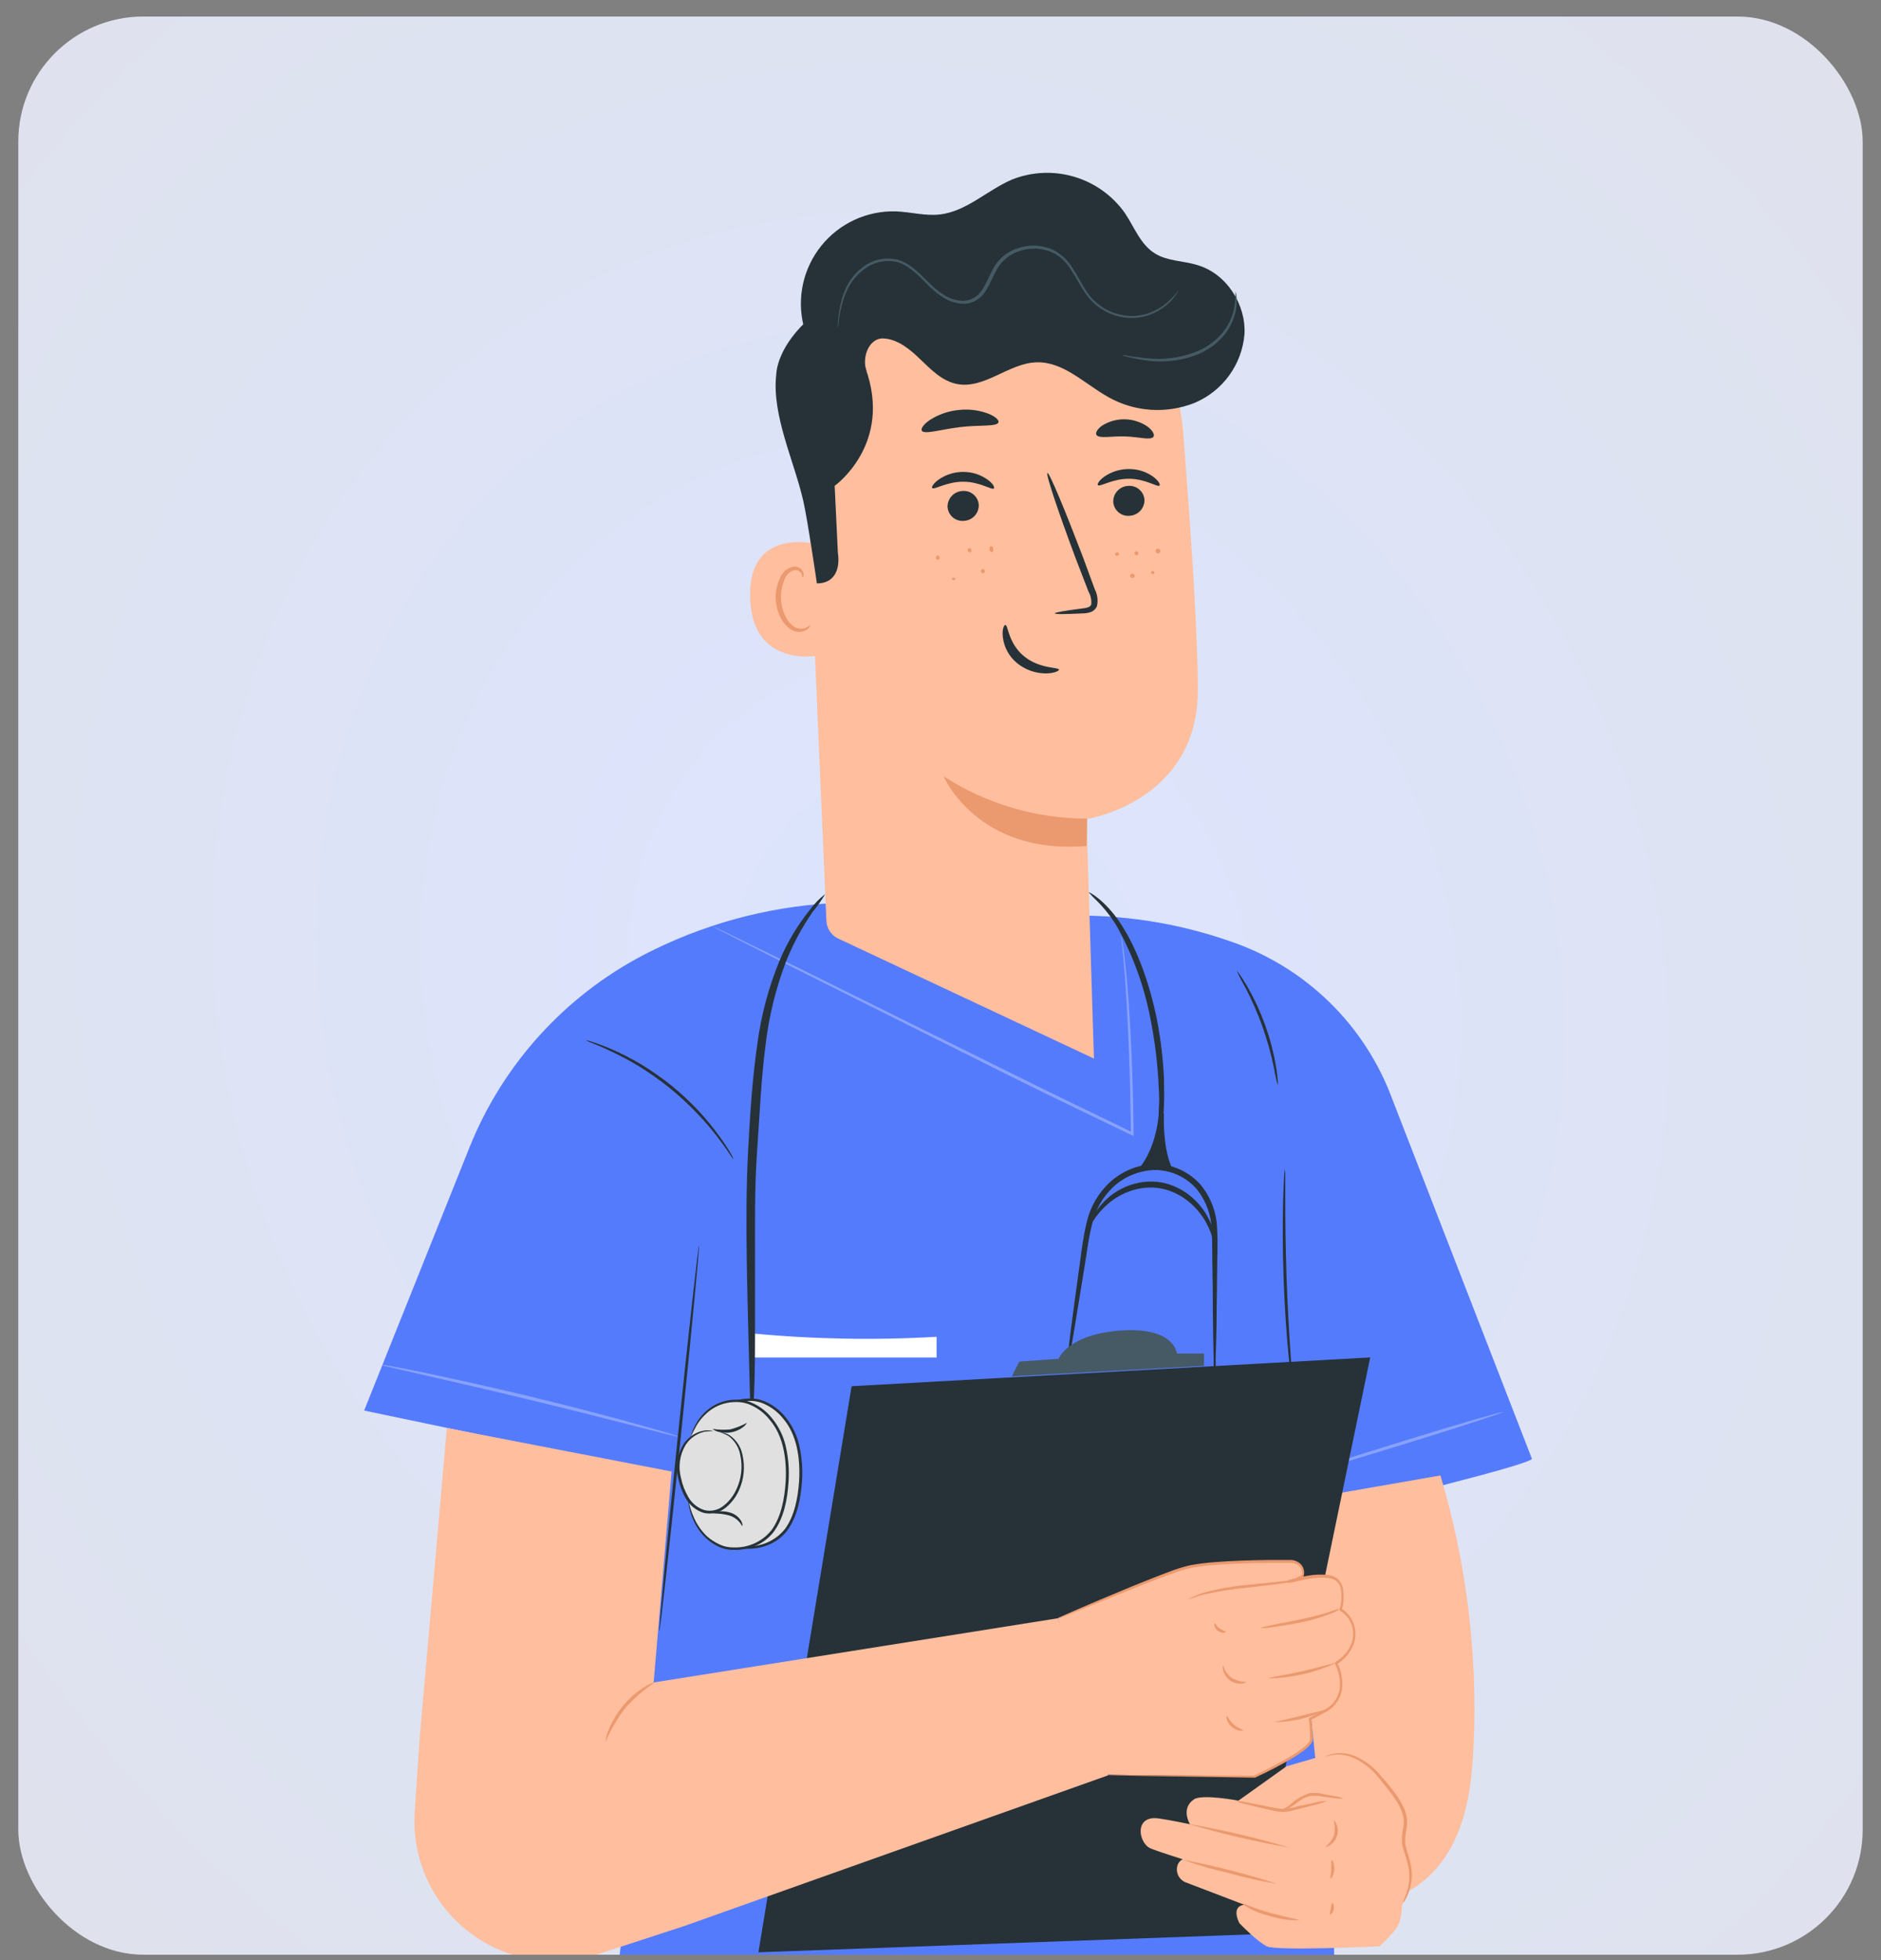
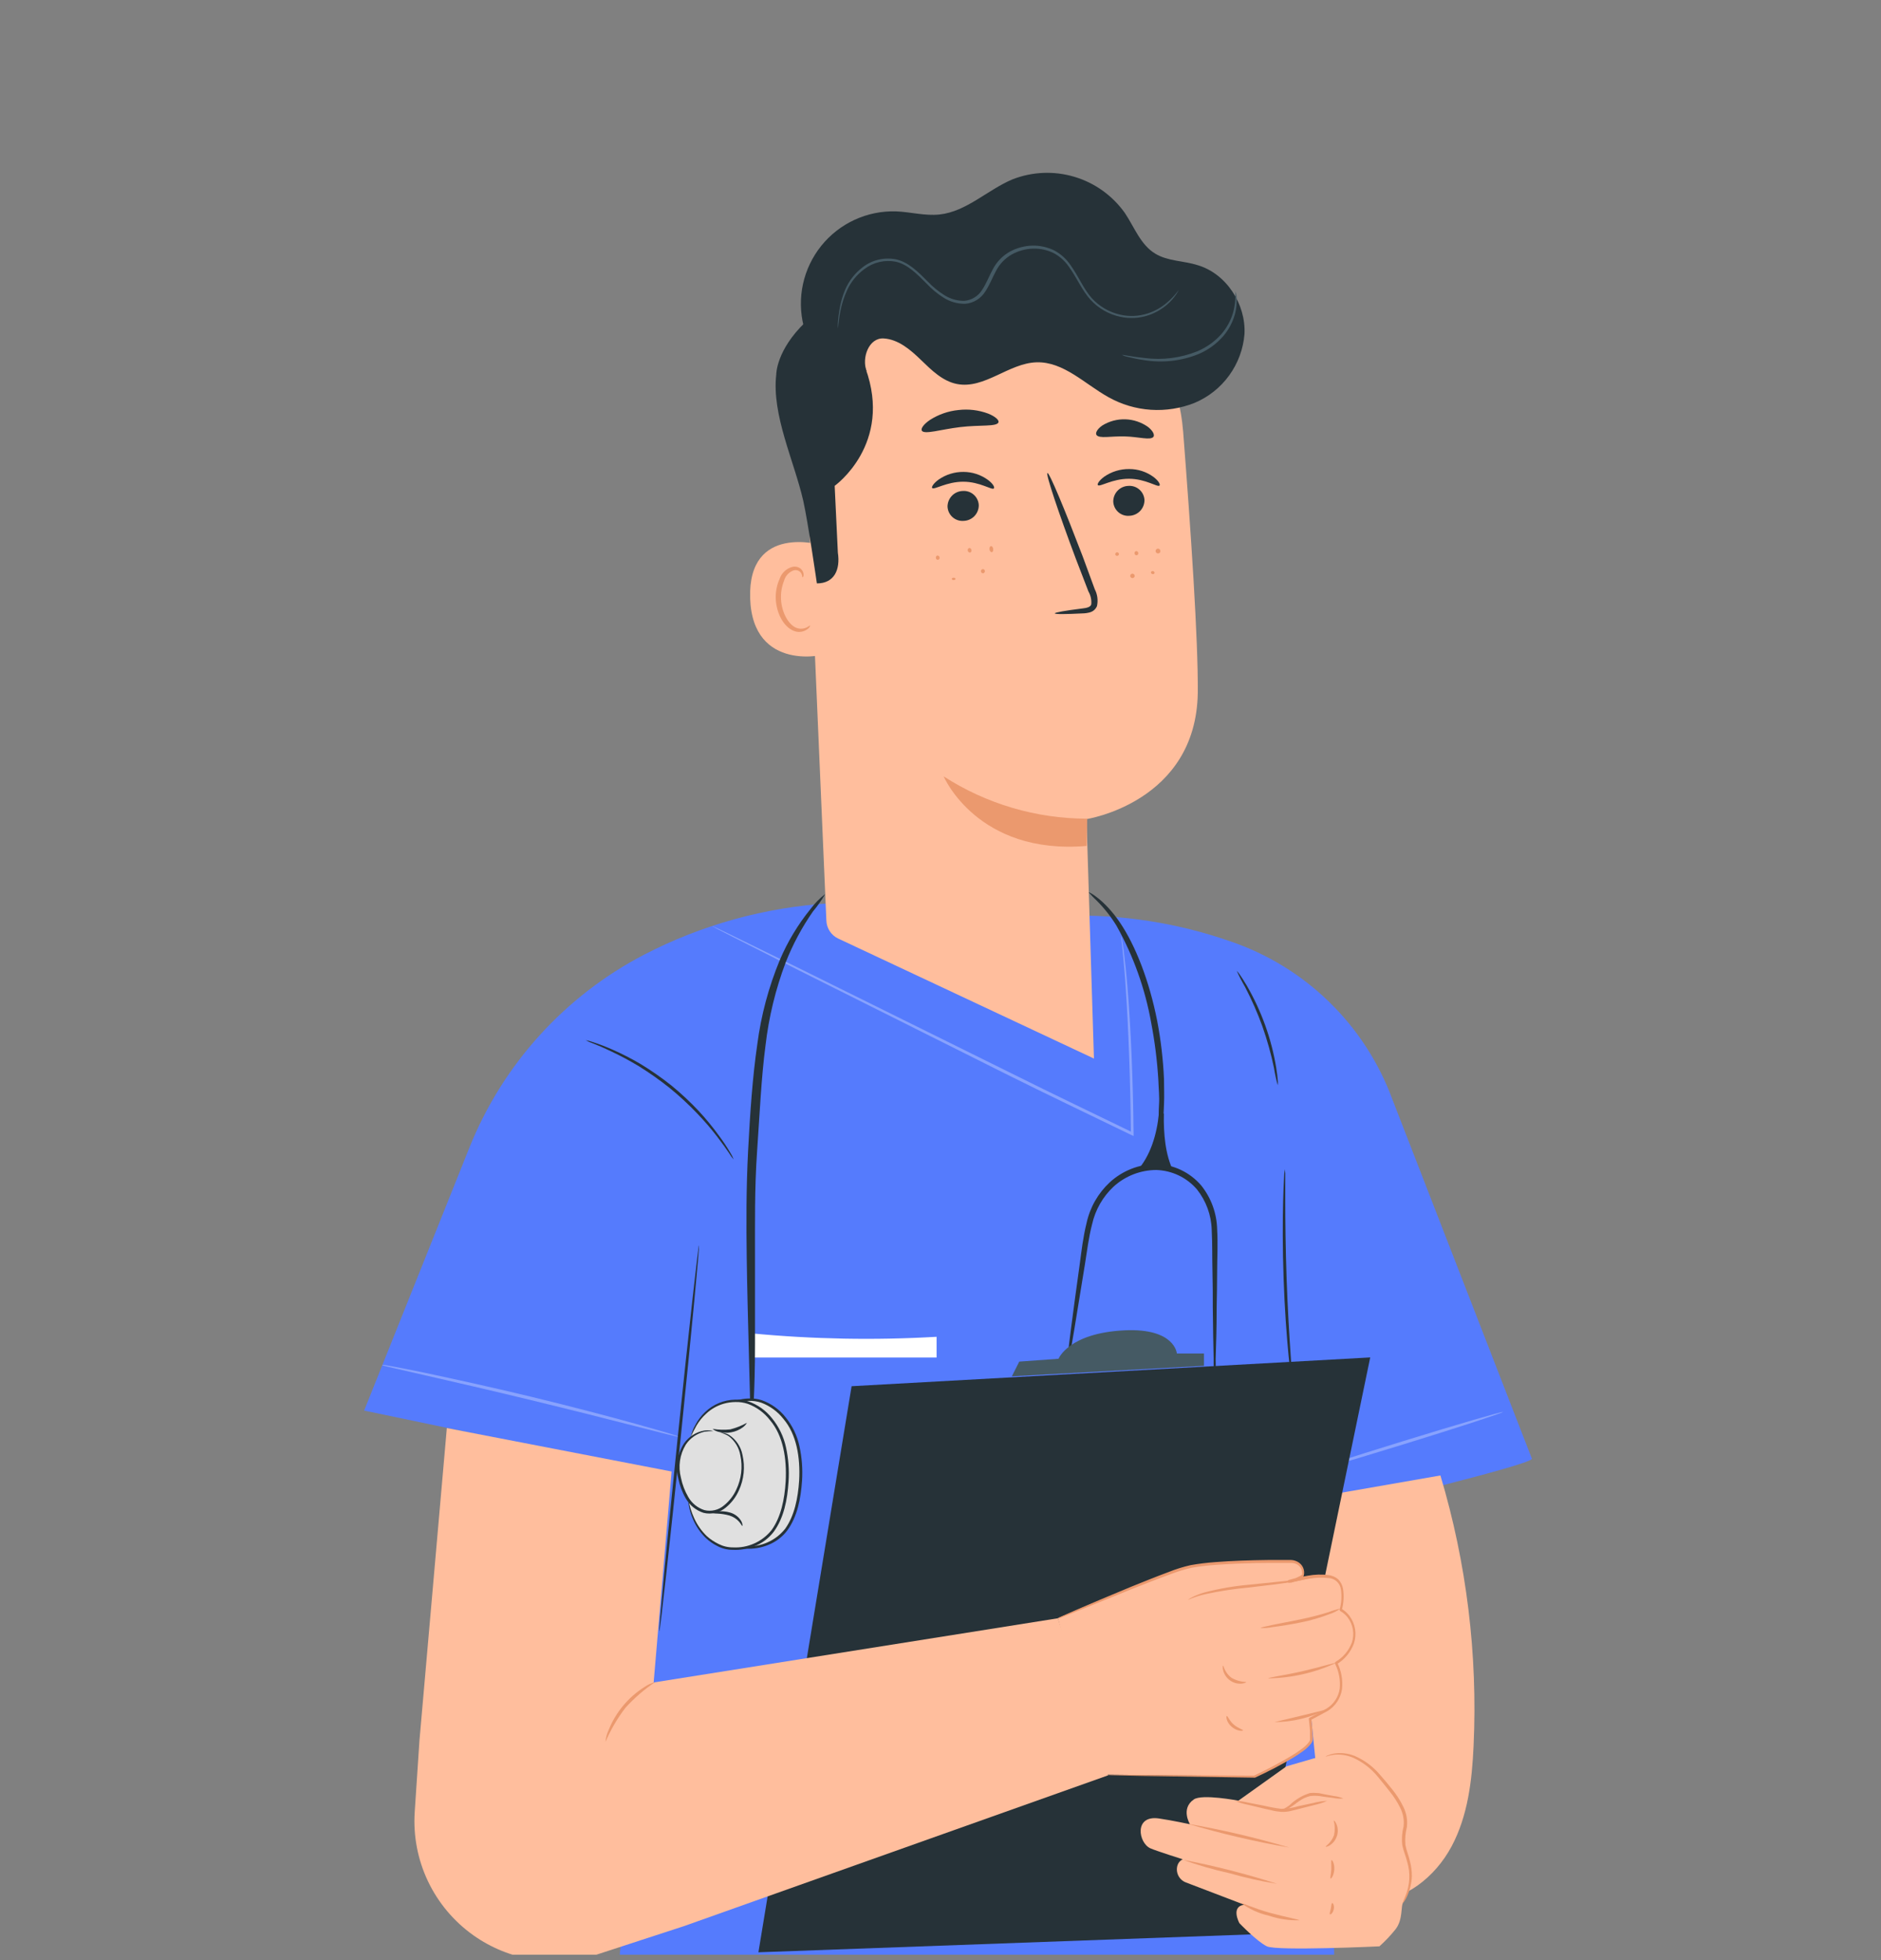
<svg xmlns="http://www.w3.org/2000/svg" width="95" height="99" viewBox="0 0 95 99" fill="none">
  <rect x="0" y="0" width="95" height="99" fill="#808080" stroke="none" />
  <g clip-path="url(#clip0_1223_1764)">
-     <rect x="0.924" y="0.835" width="93.151" height="97.888" rx="6.315" fill="url(#paint0_radial_1223_1764)" />
    <path d="M68.527 76.087C68.527 76.087 77.089 74.038 77.373 73.684L70.329 55.541C69.646 53.677 68.554 51.99 67.132 50.605C65.71 49.219 63.996 48.17 62.115 47.535C59.444 46.605 56.626 46.169 53.799 46.25L41.909 45.621C38.635 45.823 35.44 46.708 32.528 48.217C28.53 50.301 25.408 53.742 23.722 57.923L18.391 71.241L31.852 74.053L32.364 88.362L30.336 108.106H67.459L67.201 76.812L68.527 76.087Z" fill="#557BFD" />
    <g opacity="0.3">
      <path d="M75.907 71.313C75.907 71.354 73.698 72.08 70.932 72.932C68.167 73.783 65.937 74.445 65.925 74.395C65.914 74.345 68.132 73.628 70.9 72.774C73.668 71.919 75.895 71.272 75.907 71.313Z" fill="white" />
    </g>
    <path d="M37.055 58.56C36.969 58.464 36.892 58.359 36.827 58.247C36.692 58.042 36.484 57.75 36.215 57.399C35.9 56.99 35.563 56.6 35.205 56.228C34.768 55.771 34.303 55.341 33.812 54.941C33.316 54.546 32.797 54.18 32.259 53.846C31.816 53.578 31.36 53.333 30.892 53.112C30.494 52.921 30.163 52.781 29.932 52.69C29.808 52.651 29.69 52.598 29.578 52.532C29.706 52.556 29.831 52.59 29.953 52.635C30.287 52.744 30.615 52.87 30.936 53.012C31.415 53.223 31.881 53.461 32.332 53.726C32.879 54.057 33.405 54.422 33.906 54.821C34.402 55.226 34.87 55.664 35.308 56.132C35.662 56.515 35.994 56.92 36.3 57.343C36.511 57.624 36.707 57.917 36.885 58.221C36.954 58.328 37.011 58.441 37.055 58.56Z" fill="#263238" />
    <path d="M35.302 62.892C35.343 62.892 34.928 67.263 34.375 72.648C33.822 78.032 33.339 82.395 33.298 82.389C33.257 82.384 33.669 78.018 34.225 72.633C34.781 67.249 35.27 62.886 35.302 62.892Z" fill="#263238" />
    <path d="M64.532 54.81C64.453 54.521 64.39 54.228 64.342 53.932C64.193 53.221 63.998 52.521 63.757 51.837C63.509 51.152 63.216 50.486 62.879 49.841C62.726 49.58 62.587 49.312 62.463 49.036C62.463 49.036 62.528 49.098 62.618 49.226C62.709 49.355 62.832 49.548 62.975 49.788C63.342 50.425 63.651 51.093 63.9 51.784C64.148 52.475 64.334 53.187 64.453 53.911C64.497 54.189 64.523 54.415 64.535 54.573C64.545 54.651 64.544 54.731 64.532 54.81Z" fill="#263238" />
    <path d="M65.281 70.07C65.246 69.929 65.222 69.785 65.211 69.64C65.173 69.365 65.129 68.961 65.079 68.469C64.983 67.475 64.88 66.093 64.828 64.569C64.775 63.044 64.778 61.657 64.804 60.656C64.819 60.156 64.833 59.752 64.851 59.486C64.851 59.34 64.866 59.195 64.895 59.053C64.912 59.196 64.918 59.341 64.912 59.486V60.662C64.912 61.66 64.927 63.041 64.98 64.566C65.032 66.091 65.117 67.466 65.187 68.464C65.22 68.941 65.246 69.342 65.269 69.634C65.287 69.779 65.291 69.925 65.281 70.07Z" fill="#263238" />
    <path d="M47.302 67.515C44.181 67.697 41.05 67.638 37.938 67.34V68.563H47.302V67.515Z" fill="white" />
    <g opacity="0.3">
      <path d="M56.631 47.283C56.651 47.342 56.664 47.404 56.669 47.467L56.751 48.005C56.81 48.48 56.892 49.176 56.959 50.054C57.099 51.81 57.222 54.312 57.252 57.264V57.375L57.149 57.329C55.282 56.419 53.19 55.429 51.004 54.341L40.361 49.015L37.142 47.385L36.264 46.937L36.042 46.814C36.015 46.803 35.989 46.788 35.966 46.77C35.995 46.777 36.022 46.788 36.048 46.803L36.279 46.908L37.157 47.332L40.393 48.918L51.071 54.203C53.248 55.292 55.338 56.284 57.217 57.2L57.117 57.261C57.085 54.315 56.982 51.815 56.865 50.057C56.813 49.179 56.742 48.485 56.699 48.008C56.672 47.78 56.652 47.599 56.637 47.467C56.632 47.406 56.63 47.344 56.631 47.283Z" fill="white" />
    </g>
    <g opacity="0.3">
      <path d="M34.26 72.561C34.207 72.56 34.155 72.551 34.105 72.534L33.669 72.432L32.068 72.025C30.716 71.677 28.849 71.206 26.783 70.705C24.717 70.205 22.839 69.772 21.478 69.462L19.869 69.093L19.432 68.988C19.381 68.977 19.331 68.962 19.283 68.941C19.335 68.934 19.387 68.934 19.438 68.941L19.88 69.02C20.264 69.09 20.817 69.201 21.501 69.342C22.868 69.634 24.75 70.041 26.818 70.541C28.887 71.042 30.751 71.534 32.086 71.905C32.759 72.093 33.303 72.248 33.675 72.359L34.105 72.49C34.159 72.508 34.211 72.532 34.26 72.561Z" fill="white" />
    </g>
    <path d="M54.984 45.068C54.984 45.024 55.789 45.445 56.564 46.595C57.34 47.745 58.045 49.521 58.446 51.57C58.63 52.536 58.744 53.514 58.788 54.496C58.788 54.947 58.809 55.374 58.788 55.775C58.768 56.176 58.762 56.547 58.727 56.887C58.691 57.226 58.656 57.528 58.627 57.8C58.598 58.072 58.545 58.294 58.513 58.482C58.495 58.682 58.447 58.88 58.373 59.067C58.355 58.872 58.362 58.675 58.396 58.482L58.457 57.797C58.475 57.525 58.492 57.212 58.51 56.887C58.528 56.562 58.51 56.182 58.536 55.786C58.563 55.392 58.516 54.967 58.501 54.525C58.442 53.563 58.322 52.605 58.141 51.657C57.835 49.935 57.242 48.276 56.386 46.75C56.111 46.3 55.783 45.883 55.411 45.509C55.261 45.37 55.118 45.222 54.984 45.068Z" fill="#263238" />
    <path d="M41.678 45.152C41.498 45.462 41.291 45.756 41.061 46.03C40.503 46.832 40.04 47.696 39.682 48.605C39.17 49.959 38.827 51.372 38.661 52.81C38.448 54.432 38.369 56.246 38.237 58.145C38.105 60.044 38.135 61.853 38.132 63.5C38.129 65.148 38.132 66.634 38.132 67.89C38.132 69.145 38.099 70.152 38.064 70.851C38.068 71.215 38.031 71.578 37.956 71.934C37.894 71.575 37.87 71.211 37.886 70.848C37.865 70.137 37.842 69.13 37.81 67.892C37.778 66.655 37.736 65.159 37.713 63.503C37.69 61.847 37.684 60.032 37.783 58.119C37.883 56.205 38.006 54.399 38.246 52.752C38.436 51.284 38.82 49.847 39.387 48.48C39.778 47.561 40.295 46.701 40.923 45.925C41.139 45.634 41.393 45.374 41.678 45.152Z" fill="#263238" />
    <path d="M61.355 69.613C61.307 69.294 61.288 68.971 61.296 68.648C61.279 68.024 61.264 67.123 61.252 66.014C61.252 65.455 61.252 64.844 61.235 64.194C61.217 63.544 61.235 62.836 61.197 62.116C61.177 61.371 60.915 60.652 60.45 60.068C60.195 59.772 59.881 59.532 59.529 59.364C59.176 59.196 58.792 59.103 58.402 59.09C57.604 59.093 56.836 59.391 56.245 59.927C55.7 60.437 55.321 61.099 55.157 61.827C54.975 62.523 54.899 63.222 54.791 63.875L54.498 65.672C54.323 66.769 54.173 67.659 54.065 68.27C54.025 68.591 53.959 68.908 53.866 69.218C53.865 68.895 53.892 68.572 53.948 68.253C54.021 67.635 54.136 66.743 54.285 65.639C54.361 65.086 54.446 64.484 54.533 63.837C54.621 63.19 54.697 62.494 54.879 61.762C55.051 60.976 55.46 60.261 56.049 59.714C56.688 59.127 57.521 58.798 58.387 58.789C58.823 58.8 59.251 58.902 59.644 59.089C60.038 59.276 60.387 59.544 60.67 59.875C61.173 60.506 61.455 61.286 61.472 62.093C61.516 62.842 61.472 63.535 61.472 64.191C61.472 64.847 61.457 65.455 61.448 66.011C61.448 67.123 61.416 68.024 61.396 68.645C61.408 68.968 61.395 69.292 61.355 69.613Z" fill="#263238" />
    <path d="M58.53 56.234C58.434 57.259 58.106 58.409 57.395 59.161C58.018 59.026 58.665 59.038 59.282 59.196C58.838 58.318 58.767 57.235 58.779 56.243" fill="#263238" />
-     <path d="M61.363 62.892C61.307 62.892 61.275 62.4 60.901 61.721C60.682 61.332 60.393 60.987 60.049 60.703C59.636 60.355 59.14 60.119 58.609 60.018C58.076 59.93 57.529 59.985 57.023 60.176C56.605 60.329 56.221 60.562 55.891 60.861C55.323 61.376 55.136 61.844 55.086 61.818C55.036 61.791 55.174 61.3 55.742 60.706C56.072 60.363 56.471 60.094 56.912 59.916C57.462 59.69 58.064 59.621 58.65 59.717C59.233 59.827 59.776 60.094 60.219 60.489C60.58 60.804 60.873 61.189 61.079 61.622C61.439 62.371 61.389 62.895 61.363 62.892Z" fill="#263238" />
    <path d="M69.194 96.04C70.95 96.04 72.495 94.785 73.314 93.249C74.134 91.712 74.344 89.924 74.423 88.183C74.637 83.566 74.072 78.946 72.749 74.518L65.118 75.849L67.198 96.418L69.194 96.04Z" fill="#FFBE9D" />
    <path d="M38.304 98.601L63.172 97.697L69.203 68.557L43.01 70.011L38.304 98.601Z" fill="#263238" />
    <path d="M51.103 69.512L51.478 68.768L53.462 68.625C53.462 68.625 53.965 67.323 56.804 67.188C59.344 67.071 59.438 68.359 59.438 68.359H60.807V68.982L51.103 69.512Z" fill="#455A64" />
    <path d="M64.968 89.21L66.853 88.663C67.207 88.559 67.582 88.542 67.944 88.614C68.386 88.7 68.793 88.915 69.115 89.231C69.738 89.846 70.745 90.861 70.888 91.165C71.099 91.607 71.099 92.374 70.888 92.655C70.677 92.936 71.35 94.39 71.266 94.873C71.221 95.285 71.093 95.683 70.888 96.043C70.718 96.245 70.888 96.936 70.467 97.457C70.224 97.76 69.957 98.041 69.668 98.3C69.668 98.3 64.488 98.543 63.985 98.3C63.482 98.057 62.595 97.129 62.595 97.129C62.595 97.129 62.133 96.283 62.847 96.201L59.9 95.075C59.729 95.013 59.589 94.886 59.509 94.722C59.429 94.558 59.416 94.37 59.473 94.197C59.494 94.133 59.528 94.074 59.572 94.024C59.617 93.973 59.672 93.933 59.733 93.904C59.733 93.904 58.41 93.486 58.103 93.351C57.492 93.082 57.26 91.66 58.527 91.841C59.195 91.938 60.099 92.134 60.099 92.134C60.099 92.134 59.616 91.35 60.292 90.882C60.702 90.589 62.545 90.943 62.545 90.943L64.968 89.213V89.21Z" fill="#FFBE9D" />
    <path d="M65.624 96.983C65.104 96.999 64.586 96.922 64.094 96.755C63.585 96.641 63.105 96.424 62.683 96.117C62.704 96.082 63.321 96.383 64.146 96.609C64.972 96.834 65.63 96.948 65.624 96.983Z" fill="#EB996E" />
    <path d="M64.497 95.142C63.686 95.013 62.884 94.834 62.095 94.607C61.293 94.43 60.503 94.202 59.73 93.925C61.343 94.233 62.935 94.639 64.497 95.142Z" fill="#EB996E" />
    <path d="M65.118 93.311C63.383 93.01 61.667 92.609 59.979 92.108C61.714 92.409 63.429 92.811 65.118 93.311Z" fill="#EB996E" />
    <path d="M67.029 90.952C66.815 91.046 66.593 91.118 66.365 91.166L65.633 91.353L65.2 91.461C65.037 91.502 64.87 91.518 64.702 91.508C64.538 91.496 64.376 91.47 64.217 91.429L63.781 91.33L63.049 91.154C62.819 91.111 62.594 91.044 62.379 90.952C62.612 90.959 62.844 90.991 63.069 91.049L63.813 91.192C64.109 91.262 64.409 91.317 64.711 91.356C65.009 91.35 65.304 91.304 65.589 91.218L66.329 91.06C66.558 90.999 66.792 90.963 67.029 90.952Z" fill="#EB996E" />
    <path d="M67.359 91.944C67.377 91.944 67.447 91.997 67.502 92.138C67.578 92.324 67.585 92.531 67.523 92.723C67.464 92.912 67.342 93.076 67.178 93.188C67.052 93.27 66.958 93.282 66.949 93.264C66.941 93.246 67.242 93.065 67.377 92.679C67.427 92.436 67.421 92.185 67.359 91.944Z" fill="#EB996E" />
    <path d="M67.254 93.945C67.289 93.928 67.406 94.136 67.389 94.419C67.371 94.703 67.237 94.899 67.201 94.876C67.166 94.853 67.225 94.659 67.237 94.411C67.248 94.162 67.21 93.96 67.254 93.945Z" fill="#EB996E" />
    <path d="M67.283 96.116C67.321 96.102 67.4 96.242 67.362 96.427C67.324 96.611 67.201 96.719 67.169 96.681C67.136 96.643 67.186 96.541 67.213 96.388C67.239 96.236 67.242 96.128 67.283 96.116Z" fill="#EB996E" />
    <path d="M67.847 90.832C67.681 90.85 67.513 90.842 67.35 90.808L66.817 90.738C66.609 90.695 66.394 90.684 66.182 90.706C65.98 90.753 65.789 90.84 65.621 90.96C65.457 91.069 65.328 91.192 65.179 91.271C65.04 91.373 64.874 91.43 64.702 91.434C64.702 91.408 64.88 91.358 65.12 91.18C65.412 90.891 65.769 90.677 66.162 90.557C66.281 90.545 66.4 90.545 66.519 90.557C66.639 90.557 66.735 90.592 66.838 90.609L67.368 90.709C67.532 90.727 67.694 90.768 67.847 90.832Z" fill="#EB996E" />
    <path d="M70.838 96.138C70.873 96.015 70.917 95.894 70.97 95.778C71.21 95.223 71.245 94.6 71.067 94.022C71.008 93.765 70.888 93.507 70.824 93.2C70.785 92.88 70.807 92.555 70.888 92.243C70.923 91.92 70.864 91.594 70.718 91.304C70.571 91.006 70.39 90.726 70.18 90.47C69.978 90.215 69.782 89.966 69.595 89.744C69.264 89.336 68.844 89.009 68.369 88.787C68.046 88.643 67.69 88.588 67.339 88.629C67.093 88.664 66.964 88.729 66.958 88.717C66.952 88.705 66.987 88.694 67.049 88.661C67.143 88.621 67.241 88.59 67.341 88.57C67.705 88.507 68.079 88.546 68.421 88.685C68.92 88.901 69.361 89.232 69.709 89.65C69.914 89.876 70.113 90.121 70.317 90.376C70.536 90.647 70.724 90.941 70.876 91.254C71.034 91.571 71.097 91.927 71.055 92.278C70.978 92.575 70.953 92.883 70.982 93.188C71.037 93.481 71.154 93.741 71.21 94.005C71.275 94.25 71.307 94.503 71.307 94.757C71.293 95.122 71.204 95.481 71.046 95.81C70.992 95.928 70.922 96.038 70.838 96.138Z" fill="#EB996E" />
    <path d="M53.43 81.731L33.013 84.973L33.92 74.319L22.567 72.124L21.185 87.9L20.945 91.516C20.866 92.721 21.097 93.926 21.616 95.016C22.135 96.106 22.925 97.045 23.91 97.744C24.808 98.38 25.842 98.799 26.93 98.965C28.018 99.132 29.13 99.042 30.178 98.704L34.567 97.272L55.964 89.664" fill="#FFBE9D" />
    <path d="M65.784 79.528C65.799 79.443 65.794 79.356 65.771 79.274C65.748 79.191 65.707 79.115 65.651 79.05C65.596 78.985 65.526 78.933 65.448 78.897C65.37 78.862 65.285 78.845 65.199 78.846C64.049 78.846 60.941 78.846 59.844 79.171C58.486 79.554 53.427 81.725 53.427 81.725L55.572 89.626L63.335 89.708C63.335 89.708 66.171 88.406 66.206 87.841C66.203 87.488 66.18 87.135 66.136 86.785L66.993 86.325C68.269 85.518 67.45 83.964 67.45 83.964C67.45 83.964 68.327 83.472 68.374 82.583C68.396 82.322 68.343 82.061 68.221 81.829C68.1 81.598 67.916 81.406 67.689 81.275C67.689 81.275 68.041 80.022 67.397 79.686C66.753 79.349 65.641 79.779 65.641 79.779C65.715 79.713 65.766 79.625 65.784 79.528Z" fill="#FFBE9D" />
    <path d="M66.232 79.656C66.157 79.697 66.076 79.726 65.992 79.741C65.837 79.785 65.606 79.835 65.322 79.884C64.737 79.987 63.958 80.072 63.083 80.177C62.338 80.244 61.597 80.358 60.865 80.516C60.306 80.645 59.987 80.809 59.987 80.809C60.051 80.753 60.123 80.706 60.201 80.672C60.407 80.569 60.623 80.486 60.845 80.423C61.575 80.233 62.32 80.104 63.072 80.037C63.95 79.943 64.743 79.876 65.31 79.802C65.878 79.729 66.223 79.636 66.232 79.656Z" fill="#EB996E" />
    <path d="M67.693 81.243C67.527 81.365 67.342 81.459 67.146 81.521C66.687 81.698 66.214 81.836 65.732 81.934C65.168 82.051 64.656 82.127 64.269 82.177C64.07 82.217 63.867 82.232 63.664 82.224C63.664 82.174 64.571 82.01 65.689 81.784C66.165 81.687 66.635 81.566 67.099 81.422C67.291 81.345 67.49 81.285 67.693 81.243Z" fill="#EB996E" />
    <path d="M67.459 83.993C66.39 84.486 65.23 84.749 64.053 84.766C64.053 84.719 64.825 84.623 65.762 84.409C66.698 84.195 67.459 83.95 67.459 83.993Z" fill="#EB996E" />
    <path d="M66.996 86.34C66.18 86.755 65.278 86.972 64.363 86.975C65.242 86.769 66.12 86.557 66.996 86.34Z" fill="#EB996E" />
    <path d="M62.946 84.95C62.946 84.968 62.867 85.017 62.709 85.032C62.501 85.05 62.294 84.993 62.124 84.871C61.953 84.75 61.83 84.573 61.776 84.371C61.738 84.216 61.758 84.119 61.776 84.119C61.794 84.119 61.858 84.497 62.209 84.745C62.435 84.872 62.688 84.942 62.946 84.95Z" fill="#EB996E" />
    <path d="M62.777 87.391C62.777 87.432 62.484 87.449 62.206 87.212C61.928 86.975 61.913 86.665 61.963 86.668C62.013 86.671 62.083 86.902 62.309 87.098C62.534 87.294 62.777 87.347 62.777 87.391Z" fill="#EB996E" />
-     <path d="M61.898 82.408C61.916 82.449 61.702 82.516 61.503 82.364C61.304 82.212 61.31 81.989 61.354 81.995C61.398 82.001 61.448 82.139 61.594 82.244C61.74 82.349 61.878 82.367 61.898 82.408Z" fill="#EB996E" />
    <path d="M53.43 81.731L53.492 81.696L53.676 81.611L54.396 81.292C55.028 81.02 55.944 80.625 57.106 80.148C57.691 79.914 58.323 79.653 59.025 79.393C59.386 79.248 59.758 79.133 60.137 79.047C60.546 78.975 60.958 78.924 61.372 78.895C62.221 78.828 63.128 78.799 64.058 78.787H64.769H65.132C65.266 78.78 65.399 78.809 65.519 78.869C65.646 78.931 65.748 79.035 65.808 79.163C65.869 79.292 65.883 79.437 65.849 79.574C65.831 79.616 65.8 79.651 65.762 79.674L65.674 79.729L65.498 79.811C65.378 79.862 65.255 79.906 65.129 79.94C65.111 79.945 65.091 79.942 65.074 79.932C65.057 79.922 65.044 79.906 65.039 79.887C65.036 79.878 65.035 79.868 65.037 79.858C65.038 79.849 65.041 79.839 65.046 79.831C65.051 79.823 65.057 79.815 65.065 79.809C65.073 79.803 65.082 79.799 65.091 79.797C65.409 79.705 65.731 79.632 66.057 79.58C66.395 79.518 66.74 79.507 67.081 79.545C67.267 79.566 67.442 79.641 67.585 79.762C67.716 79.897 67.803 80.07 67.833 80.256C67.886 80.613 67.863 80.977 67.766 81.324L67.728 81.234C67.895 81.33 68.042 81.459 68.158 81.614C68.303 81.81 68.399 82.038 68.438 82.279C68.477 82.52 68.457 82.766 68.381 82.998C68.219 83.443 67.909 83.818 67.503 84.06L67.532 83.958C67.743 84.375 67.828 84.845 67.778 85.31C67.745 85.537 67.662 85.754 67.536 85.945C67.409 86.136 67.242 86.297 67.046 86.416L66.192 86.875L66.23 86.802C66.25 87.007 66.271 87.212 66.285 87.414C66.285 87.513 66.285 87.616 66.3 87.706C66.3 87.756 66.3 87.809 66.3 87.862C66.292 87.921 66.271 87.978 66.239 88.028C66.115 88.192 65.966 88.334 65.797 88.45C65.639 88.567 65.475 88.672 65.314 88.772C64.689 89.141 64.045 89.478 63.385 89.781H63.359L57.708 89.693L56.146 89.661L55.736 89.647C55.689 89.652 55.642 89.652 55.596 89.647C55.642 89.642 55.689 89.642 55.736 89.647H56.146H57.708L63.359 89.679H63.333C63.987 89.375 64.625 89.037 65.244 88.666C65.402 88.57 65.563 88.464 65.715 88.35C65.87 88.246 66.006 88.116 66.119 87.967C66.141 87.936 66.156 87.901 66.162 87.865V87.721C66.162 87.622 66.162 87.522 66.162 87.428C66.148 87.23 66.127 87.028 66.104 86.826C66.102 86.811 66.105 86.797 66.111 86.784C66.118 86.772 66.129 86.761 66.142 86.755L66.996 86.293C67.174 86.185 67.326 86.039 67.441 85.866C67.556 85.692 67.631 85.495 67.661 85.289C67.704 84.855 67.623 84.418 67.427 84.028C67.418 84.01 67.417 83.99 67.423 83.972C67.429 83.953 67.442 83.938 67.459 83.929C67.836 83.706 68.125 83.361 68.278 82.951C68.346 82.742 68.364 82.52 68.328 82.303C68.293 82.087 68.207 81.881 68.076 81.705C67.974 81.569 67.846 81.456 67.699 81.371C67.684 81.363 67.672 81.349 67.665 81.334C67.658 81.318 67.657 81.3 67.661 81.283C67.75 80.959 67.772 80.619 67.725 80.285C67.707 80.129 67.634 79.985 67.52 79.878C67.405 79.77 67.256 79.707 67.099 79.7C66.773 79.664 66.444 79.675 66.121 79.735C65.801 79.783 65.484 79.853 65.173 79.943L65.135 79.8C65.253 79.769 65.368 79.73 65.481 79.683C65.536 79.659 65.595 79.633 65.644 79.606C65.694 79.58 65.747 79.528 65.764 79.533C65.775 79.429 65.759 79.323 65.718 79.226C65.667 79.13 65.588 79.051 65.492 79.001C65.394 78.951 65.284 78.928 65.173 78.936H64.102C63.166 78.936 62.268 78.972 61.422 79.033C61.013 79.06 60.606 79.108 60.202 79.176C59.828 79.26 59.461 79.371 59.104 79.51C58.405 79.764 57.764 80.019 57.182 80.247L54.457 81.35L53.729 81.643L53.538 81.719L53.43 81.731Z" fill="#EB996E" />
    <path d="M33.095 84.95C32.541 85.32 32.035 85.758 31.588 86.252C31.182 86.781 30.843 87.359 30.581 87.973C30.596 87.77 30.647 87.572 30.734 87.388C31.094 86.483 31.732 85.715 32.557 85.196C32.721 85.083 32.903 85 33.095 84.95Z" fill="#EB996E" />
    <path d="M59.756 21.815C59.553 19.232 58.385 16.819 56.484 15.058C54.583 13.297 52.088 12.316 49.497 12.31H48.961C43.202 12.635 40.258 17.707 40.744 23.457L41.736 46.501C41.744 46.689 41.803 46.872 41.906 47.03C42.008 47.187 42.152 47.314 42.322 47.397L55.25 53.463L54.875 41.369C54.875 41.369 60.415 40.52 60.494 34.983C60.517 32.312 60.143 26.799 59.756 21.815Z" fill="#FFBE9D" />
    <path d="M54.908 41.348C52.337 41.346 49.821 40.604 47.66 39.212C47.66 39.212 49.357 43.197 54.882 42.724L54.908 41.348Z" fill="#EB996E" />
    <path d="M57.802 25.255C57.803 25.46 57.724 25.658 57.582 25.807C57.439 25.956 57.244 26.043 57.039 26.05C56.938 26.059 56.837 26.047 56.741 26.015C56.645 25.983 56.556 25.933 56.48 25.866C56.404 25.799 56.343 25.718 56.299 25.627C56.255 25.536 56.23 25.437 56.225 25.336C56.223 25.131 56.301 24.932 56.443 24.783C56.586 24.634 56.78 24.547 56.986 24.54C57.087 24.532 57.188 24.545 57.284 24.576C57.38 24.608 57.468 24.659 57.545 24.726C57.621 24.792 57.683 24.873 57.727 24.964C57.771 25.055 57.797 25.154 57.802 25.255Z" fill="#263238" />
    <path d="M58.563 24.523C58.463 24.625 57.866 24.18 57.015 24.18C56.163 24.18 55.551 24.607 55.449 24.502C55.402 24.455 55.502 24.271 55.774 24.072C56.143 23.818 56.581 23.684 57.029 23.689C57.472 23.687 57.904 23.828 58.261 24.09C58.522 24.288 58.609 24.476 58.563 24.523Z" fill="#263238" />
    <path d="M49.433 25.511C49.435 25.718 49.356 25.917 49.214 26.065C49.071 26.214 48.875 26.301 48.669 26.307C48.568 26.315 48.467 26.303 48.371 26.271C48.276 26.239 48.187 26.189 48.111 26.122C48.036 26.055 47.974 25.974 47.93 25.884C47.886 25.793 47.861 25.694 47.855 25.593C47.854 25.387 47.933 25.189 48.075 25.04C48.218 24.891 48.413 24.804 48.619 24.797C48.72 24.789 48.821 24.802 48.917 24.833C49.013 24.865 49.101 24.916 49.177 24.983C49.253 25.049 49.314 25.13 49.358 25.221C49.402 25.312 49.428 25.41 49.433 25.511Z" fill="#263238" />
    <path d="M50.194 24.668C50.097 24.77 49.497 24.329 48.649 24.329C47.8 24.329 47.186 24.753 47.08 24.648C47.036 24.601 47.136 24.416 47.408 24.22C47.776 23.964 48.215 23.829 48.663 23.834C49.105 23.835 49.535 23.975 49.892 24.235C50.159 24.431 50.249 24.618 50.194 24.668Z" fill="#263238" />
    <path d="M53.275 30.978C53.275 30.931 53.798 30.84 54.656 30.732C54.872 30.708 55.08 30.667 55.115 30.518C55.135 30.294 55.085 30.069 54.972 29.874L54.334 28.218C53.456 25.877 52.803 23.925 52.9 23.89C52.997 23.855 53.778 25.737 54.679 28.095L55.291 29.76C55.427 30.022 55.467 30.324 55.402 30.612C55.37 30.689 55.321 30.757 55.259 30.812C55.197 30.867 55.122 30.906 55.042 30.928C54.922 30.961 54.798 30.978 54.673 30.98C53.813 31.024 53.278 31.027 53.275 30.978Z" fill="#263238" />
-     <path d="M50.779 31.564C50.916 31.564 50.916 32.477 51.707 33.135C52.497 33.793 53.477 33.691 53.486 33.82C53.486 33.878 53.266 34.001 52.851 34.01C52.309 34.017 51.783 33.833 51.364 33.489C50.964 33.16 50.707 32.688 50.647 32.172C50.603 31.786 50.706 31.558 50.779 31.564Z" fill="#263238" />
    <path d="M50.428 21.33C50.343 21.561 49.494 21.45 48.496 21.57C47.499 21.69 46.691 21.959 46.556 21.751C46.498 21.651 46.638 21.432 46.966 21.21C47.399 20.932 47.891 20.76 48.403 20.709C48.913 20.648 49.431 20.71 49.913 20.891C50.279 21.04 50.463 21.221 50.428 21.33Z" fill="#263238" />
    <path d="M58.256 22.061C58.104 22.252 57.518 22.061 56.813 22.041C56.108 22.02 55.514 22.167 55.376 21.965C55.315 21.868 55.411 21.672 55.669 21.491C56.02 21.273 56.427 21.164 56.839 21.178C57.252 21.191 57.651 21.327 57.986 21.567C58.238 21.766 58.32 21.965 58.256 22.061Z" fill="#263238" />
    <path d="M41.573 27.554C41.479 27.513 37.769 26.421 37.886 30.208C38.003 33.994 41.775 33.096 41.778 32.988C41.78 32.88 41.573 27.554 41.573 27.554Z" fill="#FFBE9D" />
    <path d="M40.911 31.589C40.894 31.589 40.847 31.636 40.736 31.691C40.581 31.763 40.405 31.773 40.244 31.718C39.84 31.58 39.483 30.957 39.445 30.275C39.427 29.951 39.48 29.628 39.6 29.327C39.632 29.207 39.693 29.097 39.777 29.007C39.861 28.916 39.966 28.847 40.083 28.806C40.158 28.784 40.238 28.789 40.31 28.819C40.382 28.849 40.442 28.904 40.478 28.973C40.531 29.078 40.51 29.154 40.528 29.16C40.546 29.166 40.61 29.096 40.575 28.941C40.549 28.847 40.494 28.765 40.417 28.706C40.311 28.631 40.179 28.601 40.051 28.622C39.896 28.657 39.753 28.731 39.636 28.837C39.518 28.943 39.429 29.077 39.378 29.227C39.227 29.56 39.16 29.925 39.182 30.29C39.229 31.053 39.641 31.753 40.191 31.896C40.292 31.92 40.396 31.922 40.498 31.901C40.599 31.881 40.694 31.838 40.777 31.776C40.906 31.691 40.923 31.595 40.911 31.589Z" fill="#EB996E" />
    <path d="M44.048 16.305L59.827 16.654C59.29 15.581 58.493 14.659 57.509 13.973C55.458 12.384 52.957 11.484 50.363 11.401C47.791 11.354 42.55 14.491 40.686 16.264C39.194 17.684 39.205 18.913 39.205 18.913C38.968 20.961 40.112 23.285 40.569 25.295C40.803 26.331 41.257 29.465 41.257 29.465C42.135 29.465 42.448 28.771 42.316 27.911L42.155 24.537C42.155 24.537 45.111 22.436 43.709 18.591C43.492 18.284 43.012 16.879 44.048 16.305Z" fill="#263238" />
    <path d="M47.367 28.274C47.354 28.274 47.342 28.272 47.33 28.267C47.318 28.263 47.307 28.256 47.298 28.247C47.288 28.239 47.281 28.228 47.276 28.217C47.27 28.205 47.267 28.192 47.267 28.18C47.261 28.154 47.265 28.128 47.278 28.105C47.291 28.083 47.312 28.066 47.338 28.059C47.364 28.056 47.391 28.063 47.412 28.079C47.433 28.095 47.448 28.118 47.452 28.145C47.456 28.159 47.458 28.174 47.456 28.188C47.454 28.203 47.448 28.217 47.44 28.229C47.432 28.242 47.421 28.252 47.408 28.26C47.396 28.267 47.382 28.272 47.367 28.274Z" fill="#EB996E" />
    <path d="M48.995 27.909C48.942 27.909 48.892 27.877 48.877 27.812C48.87 27.785 48.873 27.756 48.886 27.731C48.899 27.706 48.921 27.686 48.948 27.677C48.976 27.675 49.004 27.685 49.025 27.703C49.047 27.722 49.06 27.748 49.062 27.777C49.07 27.803 49.068 27.832 49.055 27.857C49.043 27.881 49.021 27.9 48.995 27.909Z" fill="#EB996E" />
    <path d="M50.088 27.888C50.035 27.888 49.986 27.832 49.974 27.747C49.962 27.662 49.997 27.589 50.05 27.583C50.103 27.578 50.15 27.639 50.161 27.724C50.173 27.809 50.138 27.888 50.088 27.888Z" fill="#EB996E" />
    <path d="M48.163 29.297C48.113 29.297 48.069 29.27 48.069 29.238C48.069 29.205 48.113 29.176 48.163 29.176C48.213 29.176 48.258 29.205 48.258 29.238C48.258 29.27 48.216 29.297 48.163 29.297Z" fill="#EB996E" />
    <path d="M49.655 28.954C49.627 28.956 49.599 28.947 49.578 28.929C49.557 28.911 49.543 28.885 49.541 28.857C49.539 28.829 49.547 28.801 49.566 28.779C49.584 28.758 49.61 28.745 49.638 28.742C49.651 28.742 49.664 28.744 49.676 28.749C49.688 28.753 49.7 28.76 49.709 28.769C49.719 28.778 49.726 28.789 49.732 28.801C49.737 28.813 49.74 28.826 49.74 28.839C49.744 28.866 49.737 28.892 49.721 28.913C49.705 28.935 49.682 28.949 49.655 28.954Z" fill="#EB996E" />
    <path d="M57.413 28.043C57.401 28.045 57.387 28.045 57.374 28.041C57.362 28.038 57.35 28.032 57.339 28.025C57.329 28.017 57.32 28.007 57.314 27.995C57.307 27.984 57.303 27.971 57.302 27.958C57.295 27.932 57.299 27.905 57.312 27.882C57.325 27.859 57.347 27.842 57.372 27.835C57.399 27.831 57.425 27.838 57.447 27.854C57.468 27.87 57.483 27.894 57.487 27.92C57.49 27.933 57.491 27.946 57.489 27.96C57.488 27.973 57.483 27.986 57.476 27.997C57.469 28.009 57.46 28.019 57.45 28.027C57.439 28.035 57.426 28.04 57.413 28.043Z" fill="#EB996E" />
    <path d="M58.522 27.945C58.498 27.952 58.473 27.953 58.449 27.945C58.425 27.938 58.404 27.923 58.389 27.904C58.374 27.884 58.365 27.86 58.364 27.835C58.363 27.81 58.37 27.785 58.384 27.765C58.397 27.744 58.417 27.728 58.44 27.718C58.464 27.709 58.489 27.707 58.513 27.713C58.537 27.719 58.559 27.733 58.575 27.751C58.592 27.77 58.602 27.794 58.604 27.818C58.61 27.846 58.604 27.875 58.589 27.898C58.573 27.922 58.55 27.938 58.522 27.945Z" fill="#EB996E" />
    <path d="M56.436 28.07C56.414 28.076 56.39 28.073 56.369 28.061C56.349 28.05 56.334 28.031 56.327 28.009C56.322 27.984 56.327 27.958 56.341 27.937C56.355 27.916 56.376 27.902 56.401 27.896C56.426 27.891 56.451 27.896 56.472 27.91C56.493 27.924 56.508 27.946 56.513 27.97C56.516 27.994 56.509 28.017 56.495 28.036C56.48 28.054 56.459 28.067 56.436 28.07Z" fill="#EB996E" />
    <path d="M57.255 29.178C57.236 29.191 57.214 29.197 57.191 29.197C57.168 29.196 57.146 29.188 57.127 29.175C57.109 29.161 57.095 29.142 57.088 29.12C57.081 29.099 57.081 29.075 57.087 29.053C57.094 29.031 57.107 29.012 57.125 28.998C57.143 28.984 57.164 28.975 57.187 28.974C57.21 28.972 57.233 28.978 57.252 28.99C57.272 29.002 57.287 29.02 57.296 29.041C57.309 29.064 57.312 29.092 57.304 29.118C57.296 29.144 57.279 29.166 57.255 29.178Z" fill="#EB996E" />
    <path d="M58.2 28.992C58.178 28.988 58.158 28.975 58.145 28.956C58.131 28.938 58.126 28.915 58.129 28.892C58.14 28.872 58.157 28.857 58.177 28.849C58.197 28.84 58.22 28.838 58.241 28.844C58.262 28.85 58.281 28.863 58.294 28.881C58.307 28.898 58.313 28.92 58.312 28.942C58.304 28.963 58.287 28.98 58.266 28.99C58.245 28.999 58.222 29 58.2 28.992Z" fill="#EB996E" />
    <path d="M40.59 16.475C40.414 15.776 40.402 15.045 40.556 14.341C40.711 13.637 41.026 12.978 41.477 12.416C41.929 11.854 42.505 11.404 43.16 11.102C43.815 10.8 44.53 10.654 45.251 10.675C45.989 10.704 46.714 10.912 47.452 10.833C48.818 10.684 49.872 9.59 51.139 9.057C52.139 8.667 53.241 8.623 54.269 8.932C55.297 9.24 56.193 9.884 56.813 10.76C57.293 11.477 57.606 12.364 58.343 12.809C58.978 13.198 59.78 13.165 60.494 13.394C61.94 13.827 62.929 15.363 62.853 16.87C62.792 17.625 62.524 18.348 62.08 18.961C61.636 19.574 61.031 20.054 60.333 20.347C59.631 20.627 58.874 20.746 58.12 20.696C57.365 20.645 56.632 20.426 55.973 20.054C54.782 19.39 53.717 18.26 52.353 18.298C50.943 18.339 49.72 19.668 48.327 19.393C47.601 19.249 47.042 18.69 46.509 18.175C45.977 17.66 45.368 17.137 44.628 17.093C43.888 17.049 43.504 18.064 43.77 18.755L40.59 16.475Z" fill="#263238" />
    <path d="M59.529 14.649C59.521 14.668 59.512 14.687 59.502 14.705C59.475 14.757 59.445 14.808 59.412 14.857C59.283 15.048 59.131 15.221 58.958 15.372C58.683 15.612 58.364 15.797 58.019 15.916C57.558 16.074 57.064 16.103 56.588 16.001C56.007 15.879 55.479 15.578 55.078 15.141C54.648 14.67 54.39 14.035 53.989 13.479C53.793 13.191 53.531 12.954 53.225 12.788C52.9 12.627 52.541 12.548 52.178 12.557C51.802 12.568 51.434 12.668 51.104 12.85C50.768 13.04 50.494 13.322 50.314 13.663C50.123 14.011 49.986 14.392 49.758 14.728C49.649 14.903 49.501 15.05 49.325 15.157C49.149 15.264 48.95 15.328 48.745 15.343C48.355 15.349 47.972 15.239 47.645 15.027C47.337 14.833 47.056 14.6 46.808 14.333C46.319 13.842 45.84 13.35 45.242 13.218C44.967 13.165 44.683 13.17 44.41 13.234C44.136 13.298 43.88 13.42 43.656 13.59C43.276 13.867 42.973 14.238 42.779 14.667C42.63 14.991 42.52 15.332 42.451 15.682C42.392 15.975 42.366 16.197 42.348 16.352C42.342 16.432 42.33 16.511 42.313 16.589C42.31 16.569 42.31 16.548 42.313 16.528C42.313 16.487 42.313 16.428 42.313 16.349C42.325 16.122 42.352 15.895 42.392 15.671C42.446 15.313 42.544 14.964 42.685 14.632C42.875 14.185 43.177 13.796 43.563 13.502C43.797 13.319 44.068 13.187 44.357 13.117C44.646 13.047 44.947 13.04 45.24 13.095C45.886 13.233 46.387 13.748 46.872 14.234C47.114 14.49 47.388 14.714 47.686 14.901C47.989 15.097 48.343 15.199 48.704 15.194C48.886 15.178 49.062 15.12 49.217 15.025C49.373 14.929 49.504 14.799 49.6 14.643C49.813 14.327 49.951 13.95 50.147 13.59C50.34 13.222 50.636 12.917 50.998 12.712C51.35 12.521 51.742 12.415 52.143 12.405C52.53 12.397 52.914 12.483 53.261 12.656C53.585 12.835 53.863 13.087 54.071 13.394C54.484 13.979 54.73 14.6 55.139 15.056C55.521 15.477 56.024 15.77 56.579 15.893C57.036 15.998 57.514 15.977 57.96 15.832C58.299 15.723 58.613 15.551 58.888 15.325C59.13 15.129 59.346 14.902 59.529 14.649Z" fill="#455A64" />
    <path d="M62.387 14.719C62.425 14.812 62.447 14.911 62.452 15.011C62.475 15.296 62.448 15.582 62.373 15.857C62.261 16.266 62.061 16.645 61.788 16.969C61.446 17.363 61.02 17.674 60.541 17.879C59.669 18.234 58.716 18.341 57.787 18.189C57.509 18.15 57.234 18.095 56.962 18.026C56.86 18.008 56.761 17.974 56.669 17.926C56.669 17.903 57.1 18.008 57.802 18.081C58.709 18.199 59.631 18.081 60.48 17.739C60.938 17.543 61.349 17.25 61.682 16.878C61.948 16.571 62.147 16.212 62.267 15.825C62.369 15.465 62.409 15.092 62.387 14.719Z" fill="#455A64" />
    <path d="M35.457 75.677C35.517 76.275 35.747 76.844 36.118 77.316C36.458 77.758 37.145 78.194 37.699 78.156C38.115 78.177 38.53 78.09 38.903 77.903C39.276 77.716 39.594 77.435 39.826 77.088C40.502 76.017 40.666 73.784 40.119 72.464C39.747 71.557 38.91 70.709 37.93 70.688C36.642 70.659 35.834 71.59 35.559 72.532" fill="#E0E0E0" />
    <path d="M35.562 72.531C35.605 72.308 35.686 72.094 35.802 71.899C35.929 71.663 36.092 71.448 36.285 71.264C36.541 71.016 36.853 70.833 37.195 70.731C37.394 70.671 37.599 70.637 37.807 70.632C38.034 70.619 38.261 70.649 38.477 70.719C38.949 70.886 39.364 71.183 39.674 71.577C40.02 72.002 40.261 72.504 40.376 73.04C40.5 73.609 40.544 74.194 40.508 74.775C40.446 75.691 40.268 76.604 39.758 77.301C39.508 77.629 39.172 77.882 38.787 78.032C38.439 78.172 38.064 78.235 37.69 78.217C37.414 78.219 37.143 78.152 36.9 78.023C36.686 77.912 36.489 77.772 36.314 77.608C36.037 77.334 35.817 77.008 35.668 76.648C35.57 76.421 35.501 76.182 35.463 75.937C35.453 75.873 35.447 75.808 35.445 75.744C35.44 75.722 35.44 75.699 35.445 75.677C35.502 76.002 35.6 76.319 35.738 76.619C35.895 76.962 36.115 77.273 36.387 77.535C36.564 77.689 36.761 77.819 36.973 77.921C37.199 78.038 37.45 78.097 37.704 78.094C38.075 78.112 38.445 78.042 38.783 77.889C39.121 77.737 39.419 77.506 39.65 77.216C40.121 76.563 40.303 75.665 40.361 74.769C40.423 73.599 40.23 72.446 39.571 71.668C39.279 71.293 38.889 71.008 38.445 70.842C38.242 70.775 38.029 70.745 37.816 70.752C37.617 70.754 37.421 70.782 37.23 70.837C36.903 70.929 36.602 71.099 36.352 71.331C36.157 71.504 35.99 71.705 35.855 71.928C35.746 72.123 35.648 72.324 35.562 72.531Z" fill="#263238" />
    <path d="M34.773 75.736C34.833 76.333 35.063 76.902 35.434 77.374C35.773 77.816 36.461 78.252 37.014 78.214C37.431 78.235 37.846 78.148 38.219 77.961C38.592 77.774 38.91 77.493 39.141 77.146C39.815 76.072 39.981 73.842 39.434 72.522C39.062 71.612 38.228 70.767 37.248 70.746C36.703 70.742 36.173 70.921 35.743 71.255C35.313 71.589 35.008 72.058 34.878 72.587" fill="#E0E0E0" />
    <path d="M34.883 72.587C34.927 72.365 35.008 72.152 35.123 71.957C35.249 71.721 35.412 71.506 35.606 71.322C36.015 70.927 36.559 70.701 37.128 70.69C37.355 70.678 37.582 70.708 37.798 70.778C38.271 70.943 38.686 71.241 38.995 71.635C39.341 72.061 39.582 72.562 39.697 73.099C39.822 73.668 39.865 74.252 39.826 74.834C39.767 75.75 39.589 76.66 39.08 77.359C38.829 77.688 38.493 77.941 38.108 78.091C37.76 78.231 37.386 78.293 37.011 78.275C36.735 78.276 36.464 78.209 36.221 78.079C36.007 77.971 35.81 77.832 35.636 77.666C35.358 77.392 35.138 77.065 34.989 76.704C34.89 76.478 34.821 76.24 34.784 75.996C34.774 75.932 34.768 75.867 34.767 75.802C34.761 75.78 34.761 75.757 34.767 75.735C34.823 76.059 34.922 76.375 35.059 76.674C35.215 77.02 35.435 77.332 35.709 77.593C35.885 77.748 36.082 77.878 36.294 77.98C36.52 78.095 36.771 78.154 37.026 78.152C37.396 78.171 37.766 78.101 38.104 77.948C38.443 77.795 38.74 77.564 38.971 77.274C39.443 76.619 39.624 75.723 39.68 74.828C39.744 73.657 39.551 72.504 38.89 71.726C38.6 71.35 38.211 71.064 37.766 70.901C37.563 70.834 37.35 70.803 37.137 70.81C36.939 70.812 36.742 70.841 36.551 70.895C36.224 70.988 35.923 71.158 35.674 71.39C35.481 71.564 35.315 71.766 35.182 71.99C35.072 72.183 34.973 72.382 34.883 72.587Z" fill="#263238" />
    <path d="M36.013 72.259C35.688 72.218 35.359 72.284 35.076 72.448C34.792 72.611 34.569 72.862 34.441 73.163C34.2 73.777 34.2 74.46 34.441 75.074C34.543 75.391 34.71 75.684 34.93 75.934C35.157 76.184 35.471 76.336 35.808 76.359C36.053 76.347 36.292 76.275 36.504 76.151C36.716 76.027 36.895 75.853 37.025 75.644C37.252 75.322 37.406 74.955 37.477 74.567C37.548 74.18 37.535 73.782 37.438 73.4C37.303 72.891 36.932 72.373 36.408 72.358" fill="#E0E0E0" />
    <path d="M36.396 72.368C36.396 72.368 36.434 72.368 36.51 72.368C36.623 72.381 36.732 72.418 36.829 72.476C37.003 72.59 37.151 72.738 37.267 72.911C37.382 73.084 37.461 73.278 37.499 73.483C37.639 74.083 37.575 74.713 37.318 75.273C37.17 75.608 36.945 75.902 36.663 76.134C36.509 76.266 36.327 76.359 36.131 76.406C35.934 76.454 35.729 76.454 35.533 76.406C35.149 76.283 34.827 76.019 34.629 75.668C34.449 75.354 34.323 75.012 34.254 74.656C34.181 74.359 34.169 74.05 34.22 73.748C34.27 73.446 34.381 73.158 34.547 72.9C34.666 72.73 34.817 72.585 34.992 72.473C35.168 72.362 35.363 72.286 35.568 72.251C35.679 72.234 35.791 72.234 35.902 72.251C35.975 72.265 36.013 72.277 36.013 72.283C35.867 72.278 35.721 72.287 35.577 72.309C35.191 72.399 34.855 72.632 34.635 72.962C34.484 73.211 34.384 73.487 34.343 73.775C34.301 74.064 34.318 74.357 34.392 74.638C34.461 74.977 34.585 75.302 34.758 75.601C34.936 75.918 35.228 76.157 35.574 76.268C35.747 76.311 35.928 76.311 36.101 76.269C36.274 76.228 36.434 76.145 36.569 76.028C36.835 75.813 37.048 75.539 37.189 75.227C37.442 74.695 37.514 74.094 37.394 73.518C37.331 73.128 37.122 72.778 36.809 72.537C36.683 72.456 36.543 72.399 36.396 72.368Z" fill="#263238" />
    <path d="M37.487 77.069C37.467 77.069 37.435 76.976 37.332 76.859C37.2 76.708 37.027 76.598 36.835 76.54C36.635 76.484 36.428 76.452 36.22 76.443C36.057 76.443 35.954 76.417 35.951 76.396C35.948 76.376 36.051 76.353 36.218 76.335C36.44 76.311 36.664 76.331 36.879 76.393C37.102 76.458 37.295 76.601 37.42 76.797C37.514 76.949 37.505 77.067 37.487 77.069Z" fill="#263238" />
    <path d="M37.719 71.861C37.719 71.861 37.675 71.964 37.538 72.072C37.357 72.21 37.145 72.303 36.92 72.341C36.697 72.382 36.468 72.371 36.25 72.306C36.084 72.251 35.996 72.186 36.005 72.169C36.295 72.214 36.59 72.222 36.882 72.192C37.174 72.117 37.455 72.006 37.719 71.861Z" fill="#263238" />
  </g>
  <defs>
    <radialGradient id="paint0_radial_1223_1764" cx="0" cy="0" r="1" gradientUnits="userSpaceOnUse" gradientTransform="translate(47.5 49.779) rotate(65.082) scale(110.547 101.283)">
      <stop stop-color="#DCE4FF" />
      <stop offset="1" stop-color="#E1E1E1" />
    </radialGradient>
    <clipPath id="clip0_1223_1764">
      <rect x="0.924" y="0.835" width="93.151" height="97.888" rx="6.315" fill="white" />
    </clipPath>
  </defs>
</svg>